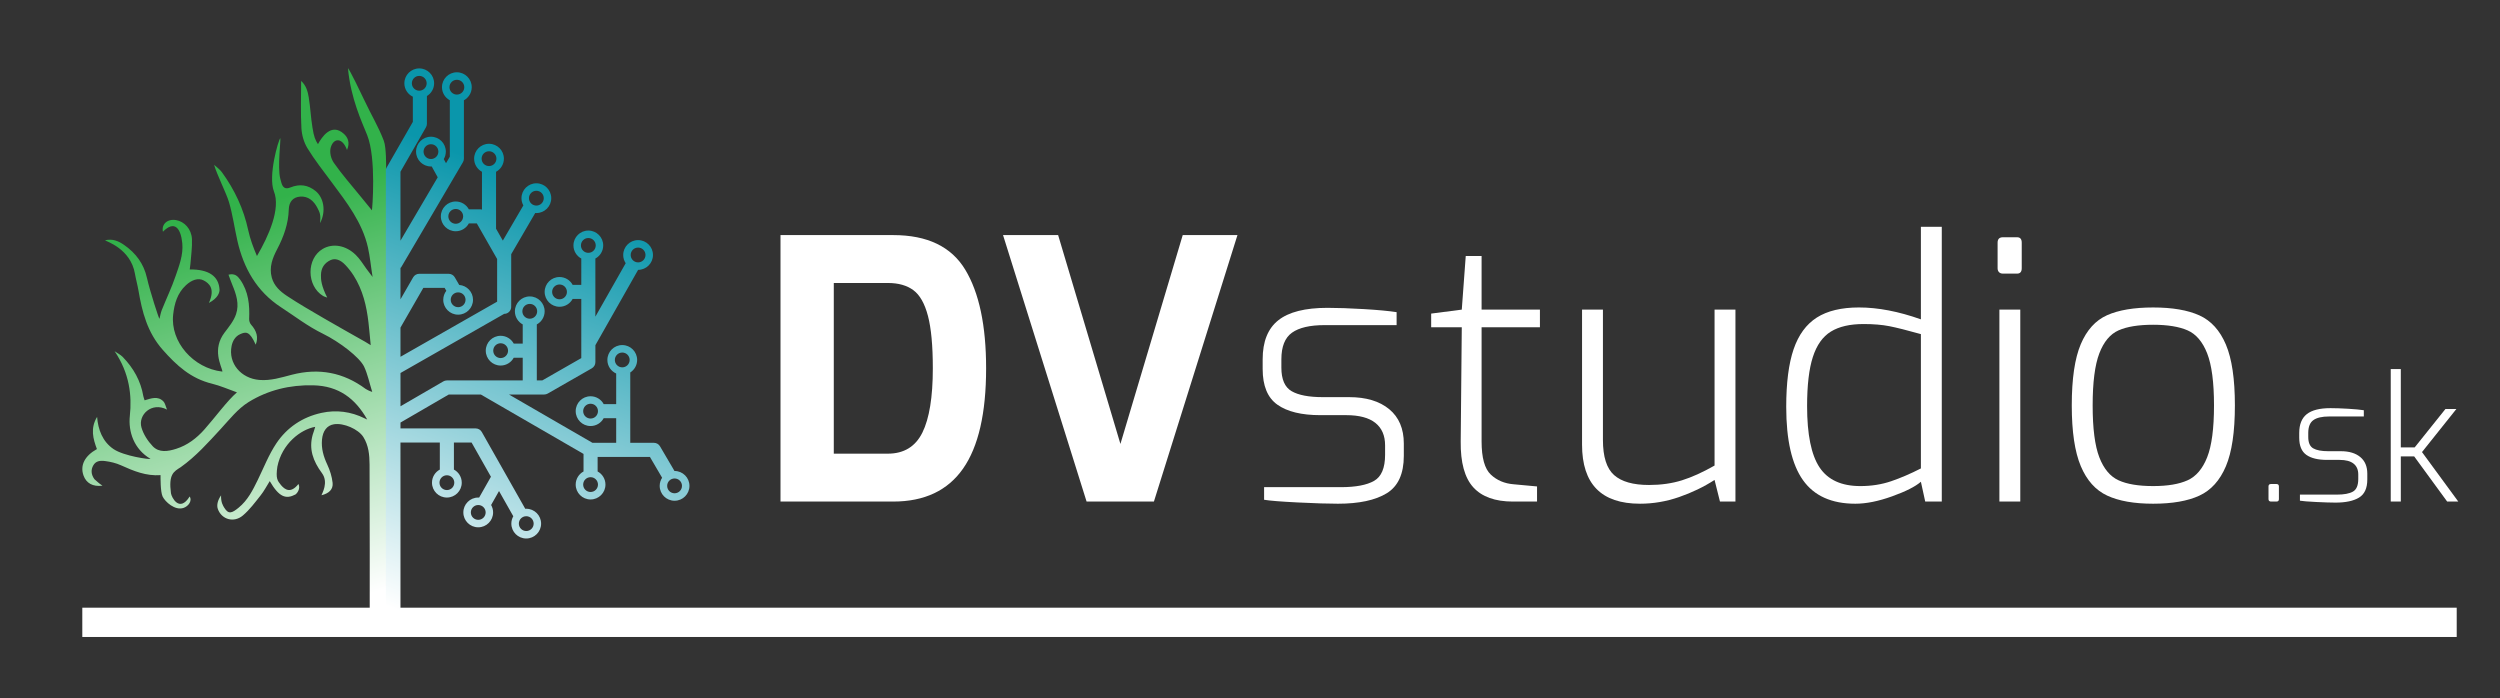
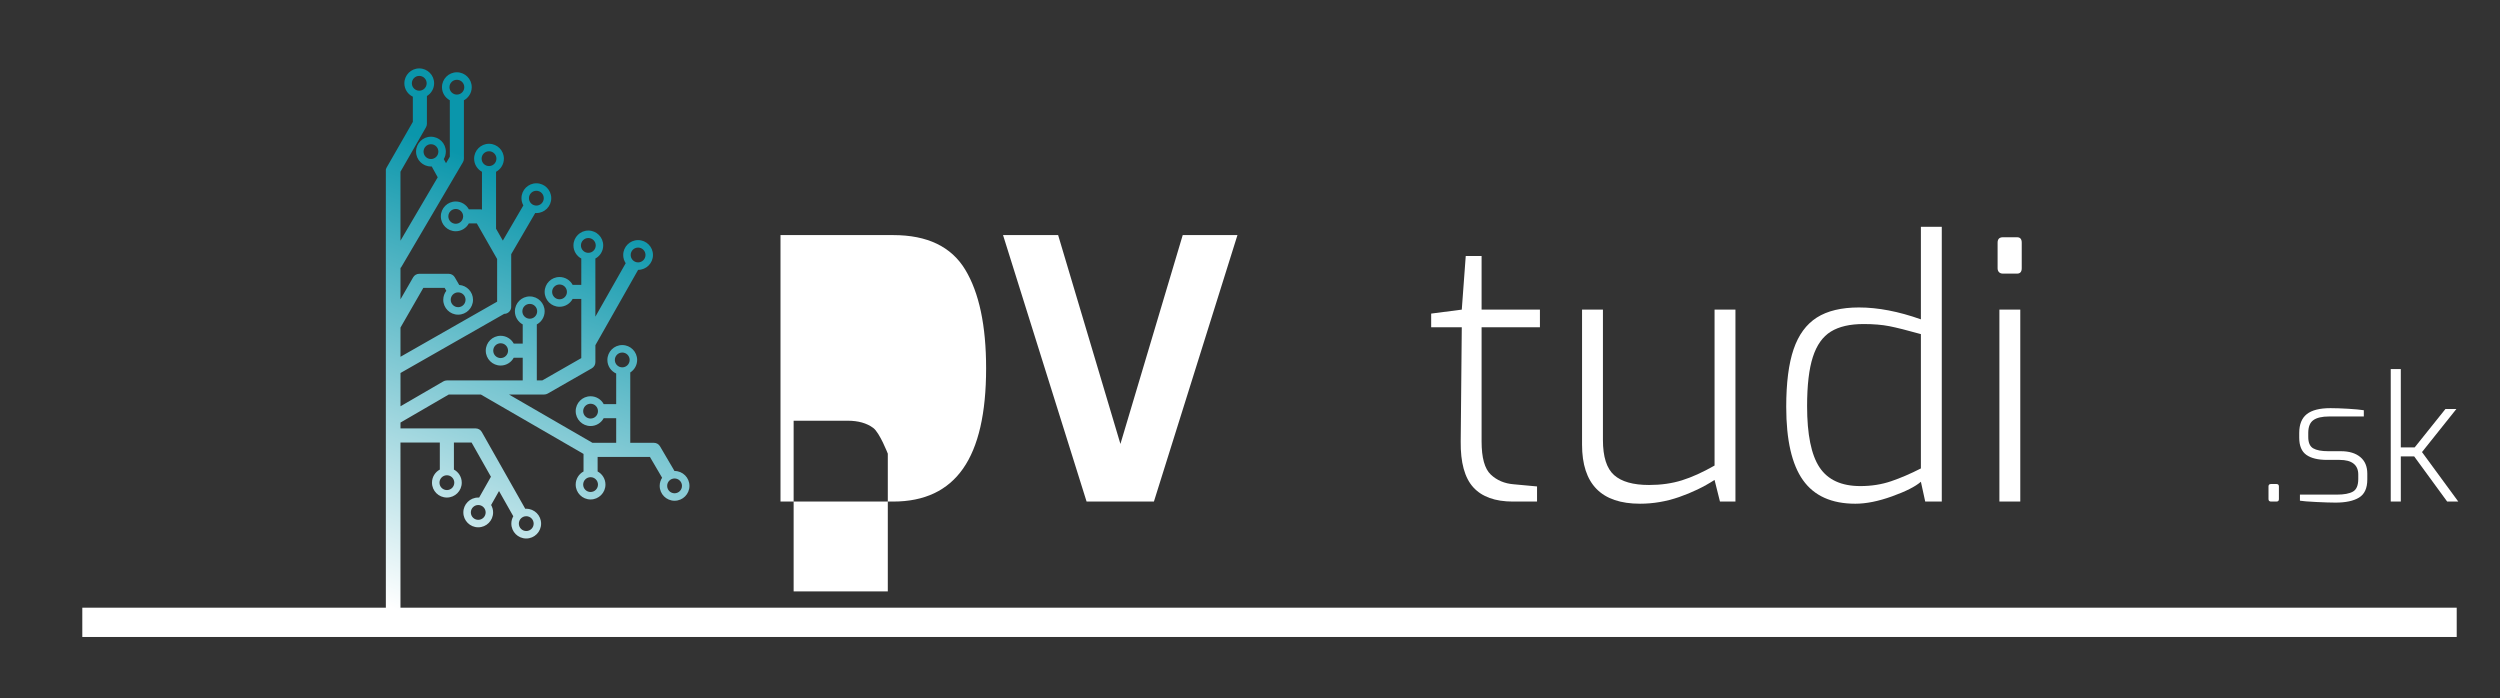
<svg xmlns="http://www.w3.org/2000/svg" id="Layer_1" width="347.588" height="97.106" viewBox="0 0 347.588 97.106" enable-background="new 0 0 347.588 97.106">
  <rect x="0" y="0" width="347.588" height="97.106" fill="#333333" stroke="none" />
  <rect x="11.444" y="84.49" fill-rule="evenodd" clip-rule="evenodd" fill="#fff" width="330.125" height="4.072" />
  <g>
-     <path fill="#fff" d="M108.517 32.686h15.67c4.739.0 8.077 1.602 10.013 4.806 1.936 3.204 2.904 7.777 2.904 13.718.0 6.242-1.068 10.89-3.204 13.943-2.136 3.054-5.375 4.581-9.713 4.581h-15.67V32.686zm14.919 30.39c2.236.0 3.838-.976 4.807-2.929.967-1.953 1.452-4.932 1.452-8.937.0-3.137-.225-5.565-.676-7.284s-1.126-2.912-2.028-3.58c-.901-.667-2.086-1.001-3.555-1.001h-7.51v23.731H123.436z" />
+     <path fill="#fff" d="M108.517 32.686h15.67c4.739.0 8.077 1.602 10.013 4.806 1.936 3.204 2.904 7.777 2.904 13.718.0 6.242-1.068 10.89-3.204 13.943-2.136 3.054-5.375 4.581-9.713 4.581h-15.67V32.686zm14.919 30.39s-1.126-2.912-2.028-3.58c-.901-.667-2.086-1.001-3.555-1.001h-7.51v23.731H123.436z" />
    <path fill="#fff" d="M139.457 32.686h7.66l8.661 29.038 8.662-29.038h7.61l-11.615 37.048h-9.362L139.457 32.686z" />
-     <path fill="#fff" d="M180.435 69.859c-2.353-.117-3.914-.242-4.681-.375v-1.752h10.664c2.069.0 3.613-.292 4.631-.876 1.018-.583 1.527-1.793 1.527-3.629v-1.302c0-1.368-.451-2.411-1.352-3.129-.901-.717-2.253-1.076-4.055-1.076h-3.604c-2.604.0-4.59-.483-5.958-1.452-1.369-.967-2.053-2.62-2.053-4.956V49.96c0-2.47.726-4.281 2.178-5.432s3.729-1.727 6.833-1.727c1.402.0 3.087.059 5.057.175 1.969.117 3.487.259 4.556.425v1.802h-10.013c-2.036.0-3.547.351-4.531 1.052-.985.701-1.477 1.936-1.477 3.705v1.151c0 1.636.476 2.729 1.427 3.279s2.395.826 4.331.826h3.655c2.37.0 4.231.56 5.583 1.677 1.352 1.119 2.028 2.712 2.028 4.781v1.702c0 2.503-.793 4.239-2.378 5.207s-3.847 1.452-6.784 1.452C184.648 70.035 182.788 69.976 180.435 69.859z" />
    <path fill="#fff" d="M204.841 67.757c-1.202-1.318-1.786-3.446-1.752-6.383l.15-15.871h-4.256V43.6l4.256-.551.551-7.459h2.203v7.459h8.111v2.454h-8.111v15.871c0 2.27.426 3.805 1.277 4.606.851.801 1.91 1.251 3.179 1.352l3.254.301v2.103h-3.354C207.878 69.734 206.043 69.076 204.841 67.757z" />
    <path fill="#fff" d="M219.96 61.824V43.049h2.904v18.124c0 2.336.517 3.964 1.552 4.881 1.034.918 2.653 1.376 4.856 1.376 1.668.0 3.195-.216 4.581-.651 1.385-.433 2.896-1.118 4.531-2.052V43.049h2.904v26.685h-2.153l-.751-3.004c-1.502.968-3.146 1.761-4.932 2.378-1.786.618-3.597.926-5.432.926C222.647 70.035 219.96 67.298 219.96 61.824z" />
    <path fill="#fff" d="M250.676 66.755c-1.552-2.186-2.328-5.582-2.328-10.188.0-3.337.342-6.008 1.026-8.011.684-2.002 1.76-3.471 3.229-4.406 1.469-.934 3.421-1.402 5.858-1.402 2.636.0 5.507.551 8.611 1.652V31.535h2.904v38.2h-2.303l-.601-2.753c-.768.668-2.103 1.344-4.005 2.027-1.902.685-3.604 1.026-5.106 1.026C254.656 70.035 252.228 68.942 250.676 66.755zM262.942 66.906c1.318-.451 2.695-1.043 4.13-1.777V46.454c-1.902-.534-3.363-.901-4.381-1.102-1.019-.2-2.211-.3-3.58-.3-1.902.0-3.422.351-4.556 1.051-1.135.701-1.97 1.877-2.503 3.53-.535 1.652-.801 3.93-.801 6.834.0 3.938.576 6.776 1.727 8.511 1.152 1.736 3.045 2.604 5.683 2.604C260.196 67.582 261.623 67.356 262.942 66.906z" />
    <path fill="#fff" d="M277.936 37.843c-.134-.133-.2-.317-.2-.551v-3.555c0-.5.25-.751.751-.751h1.953c.434.0.651.25.651.751v3.555c0 .5-.217.751-.651.751h-1.953C278.252 38.043 278.069 37.977 277.936 37.843zM277.986 43.049h2.904v26.685h-2.904V43.049z" />
-     <path fill="#fff" d="M292.98 68.908c-1.62-.751-2.846-2.119-3.68-4.105-.834-1.985-1.251-4.797-1.251-8.436.0-3.705.417-6.541 1.251-8.511.834-1.969 2.053-3.313 3.655-4.03 1.603-.717 3.738-1.077 6.408-1.077s4.814.368 6.434 1.102c1.619.734 2.846 2.086 3.68 4.055.834 1.97 1.252 4.79 1.252 8.461.0 3.672-.418 6.492-1.252 8.461-.834 1.97-2.061 3.329-3.68 4.08s-3.764 1.126-6.434 1.126C296.727 70.035 294.599 69.659 292.98 68.908zm11.165-2.128c1.185-.533 2.095-1.602 2.729-3.204.635-1.602.951-4.005.951-7.209.0-3.204-.316-5.615-.951-7.234-.634-1.618-1.544-2.686-2.729-3.204-1.185-.517-2.778-.776-4.781-.776-2.036.0-3.638.259-4.806.776-1.169.518-2.062 1.586-2.679 3.204-.618 1.62-.926 4.03-.926 7.234.0 3.205.308 5.607.926 7.209.617 1.602 1.51 2.671 2.679 3.204 1.167.535 2.77.801 4.806.801C301.366 67.582 302.96 67.315 304.145 66.78z" />
    <path fill="#fff" d="M315.498 69.65c-.064-.056-.097-.141-.097-.253v-1.762c0-.226.112-.338.338-.338h.772c.225.0.338.113.338.338v1.762c0 .226-.113.338-.338.338h-.772C315.643 69.734 315.563 69.707 315.498 69.65z" />
    <path fill="#fff" d="M322.028 69.795c-1.135-.057-1.888-.117-2.257-.181v-.845h5.142c.998.0 1.742-.141 2.233-.422.49-.281.736-.865.736-1.75v-.628c0-.66-.217-1.163-.652-1.509-.434-.346-1.086-.519-1.955-.519h-1.738c-1.256.0-2.213-.233-2.873-.7s-.99-1.263-.99-2.39v-.652c0-1.19.351-2.064 1.051-2.619s1.799-.833 3.295-.833c.676.0 1.488.028 2.439.084.949.057 1.682.125 2.196.205v.869h-4.829c-.98.0-1.709.169-2.184.507-.476.338-.713.934-.713 1.786v.556c0 .789.229 1.315.688 1.581.458.266 1.154.398 2.088.398h1.763c1.143.0 2.039.27 2.691.809.652.54.979 1.308.979 2.306v.821c0 1.207-.383 2.044-1.147 2.511s-1.854.7-3.271.7C324.061 69.879 323.163 69.851 322.028 69.795z" />
    <path fill="#fff" d="M332.396 51.314h1.4v10.888h1.932L340 56.867h1.521l-4.779 5.987 5.045 6.88h-1.545l-4.586-6.277h-1.859v6.277h-1.4V51.314z" />
  </g>
  <g>
    <g>
      <linearGradient id="SVGID_1_" gradientUnits="userSpaceOnUse" x1="28.734" y1="30.51" x2="45.151" y2="84.488">
        <stop offset="0" style="stop-color:#32B24A" />
        <stop offset="1" style="stop-color:#FFFFFF" />
      </linearGradient>
-       <path fill-rule="evenodd" clip-rule="evenodd" fill="url(#SVGID_1_)" d="M51.404 88.154c-.002-6.635.017-16.934-.021-23.568-.008-1.312-.124-2.648-.865-3.825-.694-1.101-2.75-1.987-4.076-1.775-.987.157-1.566.924-1.675 2.151-.108 1.223.211 2.333.732 3.446.373.798.652 1.678.745 2.544.098.912-.511 1.483-1.547 1.727.066-.224 1.015-1.781.071-3.064-1.259-1.709-1.846-3.375-1.292-5.35.035-.126.298-.85.348-1.094-2.024.36-4.624 2.346-5.261 5.536-.241 1.659.003 1.94.507 2.566.521.61 1.335 1.236 2.425-.159.345.704-.276 1.385-.418 1.461-1.326.699-2.279.37-3.573-1.858-.438.698-.787 1.378-1.257 1.969-.779.978-1.533 2.012-2.486 2.815-1.254 1.057-2.948.548-3.471-.899-.188-.521-.042-1.202.445-1.906-.033.985.279 1.443.448 1.721.587.968 1.079.739 1.987.0 1.276-1.037 1.976-2.447 2.668-3.863.838-1.715 1.534-3.521 2.594-5.103 1.457-2.173 3.61-3.644 6.271-4.222 2.063-.448 4.095-.185 6 .766.087.043.178.082.353.163-1.66-2.933-3.956-4.673-7.484-4.761-3.272-.081-6.33.67-9.017 2.335-1.505.933-2.657 2.424-3.875 3.742-1.738 1.882-3.428 3.793-5.556 5.307-.998.631-1.698.991-1.356 3.618.07.538 1.167 2.765 2.604.453.375.564-.142 1.361-.873 1.597-1.183.383-2.529-.847-2.886-1.58-.322-.659-.292-2.706-.292-2.982-2.02.146-3.767-.585-5.518-1.376-.675-.305-1.439-.486-2.183-.582-.771-.098-1.322.01-1.663.622-.323.581-.31 1.221.163 1.893.414.341.586.563 1.128.907-1.353.178-2.267-.354-2.644-1.43-.489-1.394.164-2.708 1.869-3.659-.531-1.424-.941-2.89.027-4.477.125 1.744.756 3.459 2.309 4.494 1.438.959 5.009 1.459 5.116 1.344-2.285-1.34-3.114-3.75-2.873-5.988.303-2.812-.047-5.926-2.117-8.978.381.265.819.479 1.133.803 1.497 1.542 2.5 3.334 2.857 5.436.03.178.106.349.18.587.899-.267 1.833-.638 2.605.14.247.248.306.668.51 1.148-2.139-1.12-4.051.743-3.554 2.482.271.947.876 1.888 1.573 2.619.877.919 2.1.721 3.244.358 1.591-.504 2.84-1.47 3.917-2.672 1.453-1.625 3.198-4.032 4.546-5.182-1.178-.417-2.301-.921-3.481-1.208-2.935-.714-4.919-2.537-6.827-4.693-2.16-2.441-2.877-5.279-3.388-8.269-.132-.779-.354-1.544-.488-2.323-.604-3.505-4.021-4.504-4.164-4.648 1.049-.262 1.887.112 2.645.635 1.644 1.136 2.741 2.619 3.182 4.567.435 1.921 1.669 5.719 1.748 5.719.104-.406.163-.827.317-1.214.639-1.598 1.39-3.159 1.94-4.783.437-1.29 1.079-2.889.913-4.535-.207-2.052-1.071-3.224-2.689-1.584-.231-1.048.631-1.814 1.818-1.615 1.167.195 2.149 1.241 2.216 2.637.054 1.148-.128 2.307-.211 3.46-.019.252-.063.503-.098.764 2.656-.023 4.037.934 4.144 2.807.01.371-.174 1.156-1.48 1.851.923-2.005.011-2.743-.725-3.131-.764-.402-1.68-.058-2.459.662-1.205 1.112-1.612 2.568-1.782 4.082-.427 3.804 2.811 7.467 6.806 7.928.021.002.045-.028.047-.03-.173-.82-1.464-3.069.294-5.393.611-.808 1.276-1.608 1.595-2.554.477-1.413.029-2.766-.522-4.085-.188-.449-.343-.91-.529-1.407.852-.212 1.264.175 1.62.682 1.171 1.666 1.338 3.539 1.252 5.474-.012.264.095.596.272.793.785.88 1.034 1.764.641 2.782-.861-1.944-1.385-1.808-2.181-1.451-.676.304-1.04.969-1.172 1.633-.483 2.413 1.309 4.512 3.859 4.722 1.598.131 3.045-.343 4.521-.724 3.767-.972 7.173-.319 10.252 1.968.13.097.563.31.922.419-.402-1.271-.628-2.428-1.116-3.483-.612-1.321-3.441-3.481-5.74-4.606-2.149-1.052-3.849-2.391-5.839-3.686-3.374-2.197-5.191-5.451-6.049-9.222-.41-1.801-.654-3.645-1.18-5.413-.366-1.229-1.665-3.773-2.064-5.166.363.338.793.631 1.078 1.021 1.784 2.449 3.033 5.121 3.666 8.065.263 1.223.708 2.41 1.215 3.599 1.656-2.825 3.313-6.584 2.361-8.985-.841-2.154.626-7.177.889-7.408.07.32-.398 4.035-.014 5.603.051.206.105.411.165.614.185.627.512.941 1.25.642 1.271-.518 2.44-.379 3.526.516 1.066.879 1.485 2.714.605 4.435.11-1.147-.032-1.455-.394-2.146-.472-.904-1.237-1.622-2.385-1.534-.958.074-1.548.689-1.579 1.791-.055 1.976-.699 3.777-1.612 5.516-.653 1.243-1.142 2.51-.749 3.953.316 1.163 1.17 1.926 2.111 2.549 1.67 1.106 3.415 2.11 5.151 3.122 1.9 1.108 3.827 2.177 5.741 3.265.181.102.356.216.75.458-.114-1.173-.195-2.155-.308-3.135-.264-2.301-.788-4.533-2.062-6.537-.327-.514-.711-1.003-1.129-1.451-.729-.781-1.453-.997-2.089-.7-.859.401-1.325 1.106-1.328 2.093-.021.608.052 1.5.87 3.113-.284-.106-.437-.138-.562-.214-2.329-1.408-2.352-5.226-.042-6.563 1.383-.8 3.19-.506 4.571.845.572.558 1.001 1.254 1.465 1.907.243.341.807 1.056.875 1.159-.221-1.328-.352-2.801-.648-4.114-.788-3.48-2.961-6.263-5.058-9.081-1.152-1.548-2.352-3.073-3.353-4.708-.497-.811-.783-1.837-.836-2.783-.121-2.155-.038-4.32-.038-6.572.711.657.921 1.482 1.055 2.282.229 1.381.284 2.789.514 4.169.203 1.343.422 1.812.769 2.347.5-.925 1.85-3.046 3.614-1.428.526.483.881 1.206.423 2.232-.624-1.739-1.833-1.704-2.243-.403-.222.708.014 1.612.409 2.181 1.115 1.602 2.424 3.079 3.659 4.603.536.662 1.078 1.319 1.642 2.009.04-.095.64-7.208-.666-10.469-.709-1.771-2.29-5.087-2.668-9.297.283.305 1.734 3.291 2.337 4.579.914 1.951 1.878 3.5 2.647 5.512.363.952.323 3.584.324 3.996l.028 64.59C52.939 88.154 52.177 88.154 51.404 88.154z" />
    </g>
    <linearGradient id="SVGID_2_" gradientUnits="userSpaceOnUse" x1="80.669" y1="27.947" x2="57.605" y2="85.855">
      <stop offset="0" style="stop-color:#0A96AB" />
      <stop offset="1" style="stop-color:#FFFFFF" />
    </linearGradient>
    <path fill="url(#SVGID_2_)" d="M93.789 65.483c-.004.0-.008.001-.012.001l-2.013-3.432h-.001c-.169-.29-.483-.485-.843-.485h-3.292v-9.781c.575-.368.957-1.01.957-1.742.0-1.143-.927-2.069-2.069-2.069s-2.069.926-2.069 2.069c0 .841.503 1.563 1.224 1.887v4.253h-1.737c-.349-.648-1.034-1.09-1.823-1.09-1.143.0-2.069.926-2.069 2.069s.926 2.069 2.069 2.069c.789.0 1.474-.441 1.823-1.09h1.737v3.426h-3.296l-11.61-6.718h4.896c.177.0.342-.048.486-.13v.001l6.141-3.515-.001-.001c.294-.168.493-.485.493-.849v-2.364L88.72 37.52c1.14-.001 2.066-.927 2.066-2.068.0-1.143-.926-2.069-2.069-2.069-1.142.0-2.068.926-2.068 2.069.0.423.127.816.345 1.144l-4.216 7.431v-8.081c.649-.349 1.09-1.034 1.09-1.822.0-1.143-.926-2.069-2.068-2.069s-2.069.927-2.069 2.069c0 .788.441 1.473 1.09 1.822v3.659h-1.203c-.349-.649-1.034-1.09-1.822-1.09-1.142.0-2.069.927-2.069 2.069s.927 2.068 2.069 2.068c.788.0 1.473-.441 1.822-1.09h1.203v8.227l-5.422 3.104h-.763v-7.787c.649-.35 1.09-1.035 1.09-1.823.0-1.142-.926-2.069-2.068-2.069s-2.069.927-2.069 2.069c0 .789.441 1.474 1.089 1.823v2.67h-1.247c-.35-.649-1.034-1.089-1.823-1.089-1.142.0-2.068.926-2.068 2.068.0 1.143.926 2.069 2.068 2.069.789.0 1.474-.442 1.823-1.09h1.247v3.159H62.133c-.179.0-.346.049-.492.133v0l-5.959 3.461v-4.628l14.414-8.221s.001.0.001.0c.54.0.979-.438.979-.979.0-.051-.004-.1-.012-.149h.012v-7.17l3.339-5.726c.053.004.105.008.158.008 1.143.0 2.069-.926 2.069-2.069.0-1.142-.927-2.069-2.069-2.069s-2.069.927-2.069 2.069c0 .365.095.708.262 1.005l-2.854 4.891-.944-1.654v-7.913c.649-.35 1.09-1.034 1.09-1.823.0-1.143-.926-2.069-2.068-2.069-1.143.0-2.07.926-2.07 2.069.0.789.442 1.473 1.09 1.823v5.259c-.048-.014-.096-.023-.146-.03v-.007h-1.678c-.349-.649-1.035-1.091-1.823-1.091-1.142.0-2.069.927-2.069 2.069s.927 2.069 2.069 2.069c.788.0 1.474-.441 1.823-1.09h1.109l2.823 4.946v5.934l-13.437 7.663v-4.06l3.176-5.518h2.963l.233.401c-.266.348-.425.781-.425 1.252.0 1.143.926 2.069 2.069 2.069 1.142.0 2.068-.927 2.068-2.069.0-1.092-.847-1.984-1.919-2.062l-.616-1.062c-.17-.292-.485-.488-.846-.488H58.29c-.362.0-.678.197-.848.49l-1.762 3.061v-4.414l.052.031 8.631-14.683c.086-.146.136-.314.136-.496v-8.114c.648-.349 1.089-1.034 1.089-1.822.0-1.143-.926-2.069-2.068-2.069-1.143.0-2.069.926-2.069 2.069.0.789.442 1.474 1.09 1.822v7.848l-.529.9-.313-.565c.181-.308.287-.665.287-1.047.0-1.143-.927-2.069-2.069-2.069s-2.069.926-2.069 2.069c0 1.142.927 2.068 2.069 2.068.036.0.072-.003.107-.005l.835 1.51-5.179 8.811v-9.587l3.548-6.18h-.001c.083-.143.13-.31.13-.487V13.35c.599-.363 1.001-1.019 1.001-1.77.0-1.143-.927-2.069-2.069-2.069s-2.068.927-2.068 2.069c0 .823.482 1.532 1.179 1.865v3.501l-3.548 6.181h0c-.093.138-.204.37-.204.443v64.431h2.031V61.524h5.472v3.761c-.649.349-1.09 1.034-1.09 1.823.0 1.142.927 2.068 2.069 2.068 1.143.0 2.069-.926 2.069-2.068.0-.789-.441-1.474-1.09-1.823v-3.761h2.455l2.693 4.76-1.643 2.899c-.041-.003-.082-.007-.124-.007-1.142.0-2.069.926-2.069 2.069s.927 2.069 2.069 2.069 2.068-.926 2.068-2.069c0-.377-.102-.729-.277-1.033l1.1-1.942 1.985 3.509c-.173.302-.272.65-.272 1.022.0 1.142.926 2.069 2.068 2.069 1.143.0 2.07-.927 2.07-2.069.0-1.143-.927-2.069-2.07-2.069-.045.0-.089.003-.134.007l-6.043-10.678c-.168-.296-.487-.497-.852-.497H55.682V58.75l6.715-3.9h4.456l14.278 8.261v2.44c-.649.35-1.09 1.034-1.09 1.823.0 1.142.926 2.068 2.069 2.068s2.069-.927 2.069-2.068c0-.789-.44-1.474-1.09-1.823v-2.026h7.27l1.698 2.898c-.212.324-.337.712-.337 1.129.0 1.142.926 2.069 2.068 2.069 1.144.0 2.07-.927 2.07-2.069C95.858 66.41 94.932 65.483 93.789 65.483zM82.11 58.193c-.568.0-1.029-.461-1.029-1.03s.461-1.03 1.029-1.03c.569.0 1.03.461 1.03 1.03S82.679 58.193 82.11 58.193zm6.607-23.772c.569.0 1.031.461 1.031 1.03s-.462 1.03-1.031 1.03c-.568.0-1.03-.461-1.03-1.03S88.148 34.421 88.717 34.421zM80.769 34.123c0-.569.461-1.03 1.03-1.03s1.03.461 1.03 1.03-.461 1.03-1.03 1.03C81.229 35.153 80.769 34.691 80.769 34.123zM77.794 41.613c-.569.0-1.03-.461-1.03-1.03s.461-1.03 1.03-1.03 1.03.461 1.03 1.03S78.363 41.613 77.794 41.613zM72.626 43.282c0-.569.461-1.03 1.03-1.03s1.03.461 1.03 1.03-.461 1.03-1.03 1.03S72.626 43.851 72.626 43.282zM69.607 49.784c-.568.0-1.03-.461-1.03-1.03s.462-1.03 1.03-1.03c.569.0 1.031.461 1.031 1.03S70.176 49.784 69.607 49.784zM74.573 26.523c.569.0 1.03.461 1.03 1.03.0.569-.461 1.03-1.03 1.03s-1.03-.461-1.03-1.03C73.543 26.984 74.004 26.523 74.573 26.523zM63.364 31.112c-.568.0-1.03-.461-1.03-1.03s.461-1.03 1.03-1.03 1.03.461 1.03 1.03S63.932 31.112 63.364 31.112zm4.626-8.023c-.569.0-1.03-.461-1.03-1.03s.461-1.03 1.03-1.03 1.03.461 1.03 1.03S68.559 23.089 67.99 23.089zM63.698 40.65c.568.0 1.029.461 1.029 1.03s-.461 1.03-1.029 1.03c-.569.0-1.031-.461-1.031-1.03S63.129 40.65 63.698 40.65zM62.492 12.122c0-.569.461-1.03 1.03-1.03.569.0 1.03.461 1.03 1.03.0.568-.461 1.03-1.03 1.03C62.953 13.152 62.492 12.69 62.492 12.122zM59.919 22.11c-.569.0-1.03-.461-1.03-1.03.0-.569.461-1.03 1.03-1.03s1.03.461 1.03 1.03C60.949 21.648 60.488 22.11 59.919 22.11zM57.262 11.582c0-.569.46-1.03 1.029-1.03s1.03.461 1.03 1.03c0 .568-.461 1.029-1.03 1.029s-1.029-.461-1.029-1.029zm9.231 60.693c-.568.0-1.03-.461-1.03-1.03s.461-1.03 1.03-1.03 1.03.461 1.03 1.03C67.523 71.814 67.062 72.275 66.493 72.275zM73.167 71.772c.569.0 1.031.461 1.031 1.03s-.461 1.03-1.031 1.03c-.568.0-1.029-.461-1.029-1.03S72.598 71.772 73.167 71.772zM62.133 66.078c.569.0 1.03.461 1.03 1.03s-.461 1.03-1.03 1.03c-.568.0-1.03-.461-1.03-1.03S61.564 66.078 62.133 66.078zM83.14 67.375c0 .568-.461 1.029-1.03 1.029-.568.0-1.029-.461-1.029-1.029.0-.569.461-1.03 1.029-1.03C82.679 66.345 83.14 66.806 83.14 67.375zm3.375-16.3c-.568.0-1.03-.461-1.03-1.03s.461-1.03 1.03-1.03 1.03.46 1.03 1.03C87.545 50.614 87.083 51.075 86.515 51.075zm7.274 17.508c-.568.0-1.029-.461-1.029-1.03s.461-1.03 1.029-1.03c.57.0 1.031.461 1.031 1.03C94.819 68.122 94.358 68.583 93.789 68.583z" />
  </g>
  <g />
  <g />
  <g />
  <g />
  <g />
  <g />
</svg>